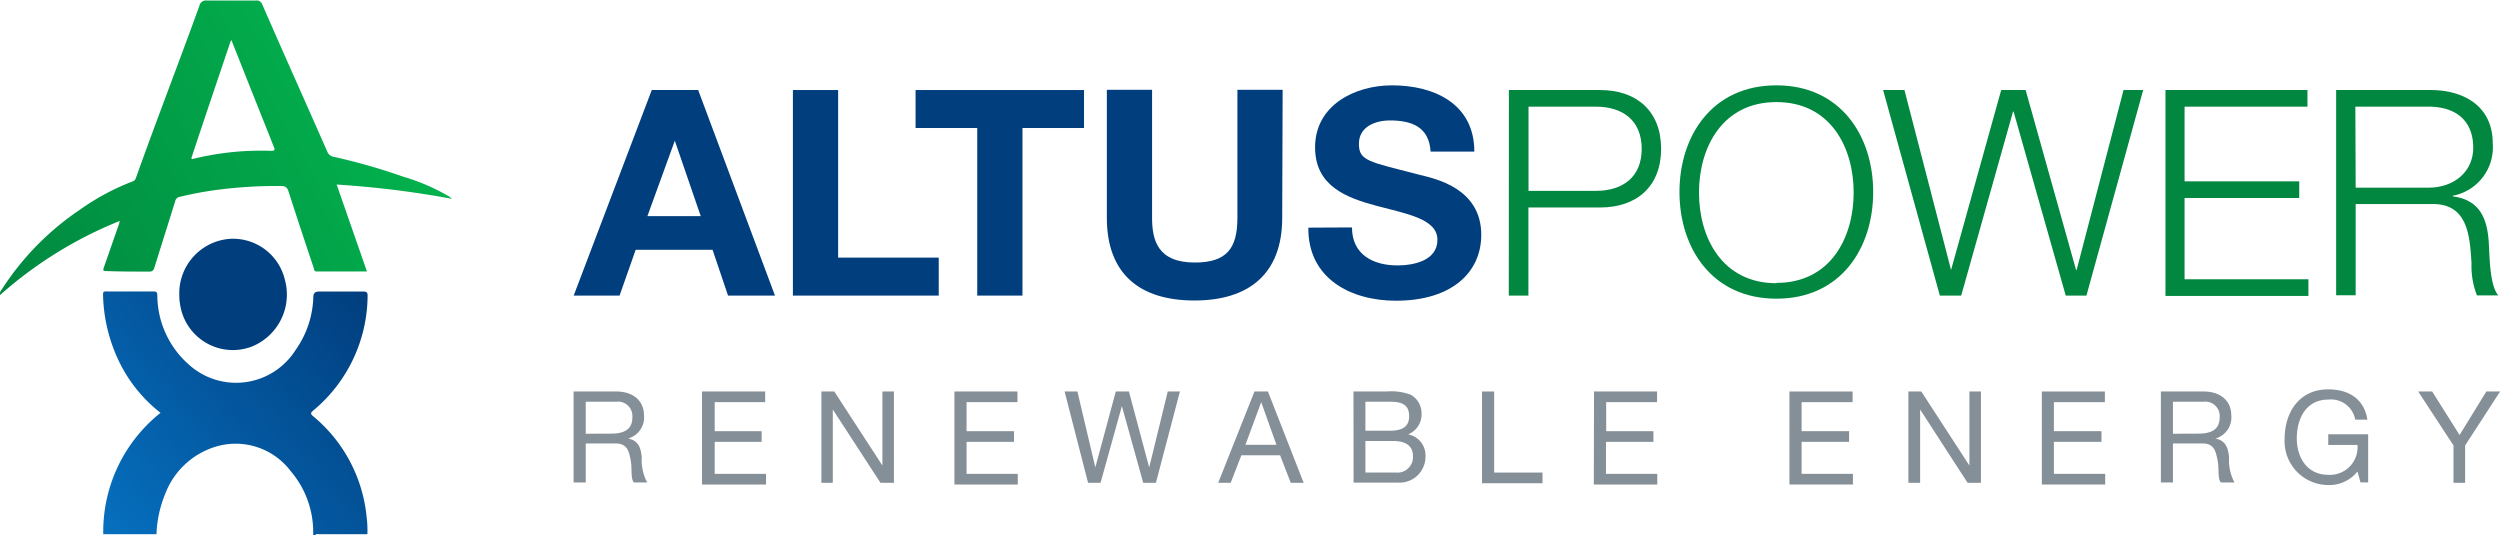
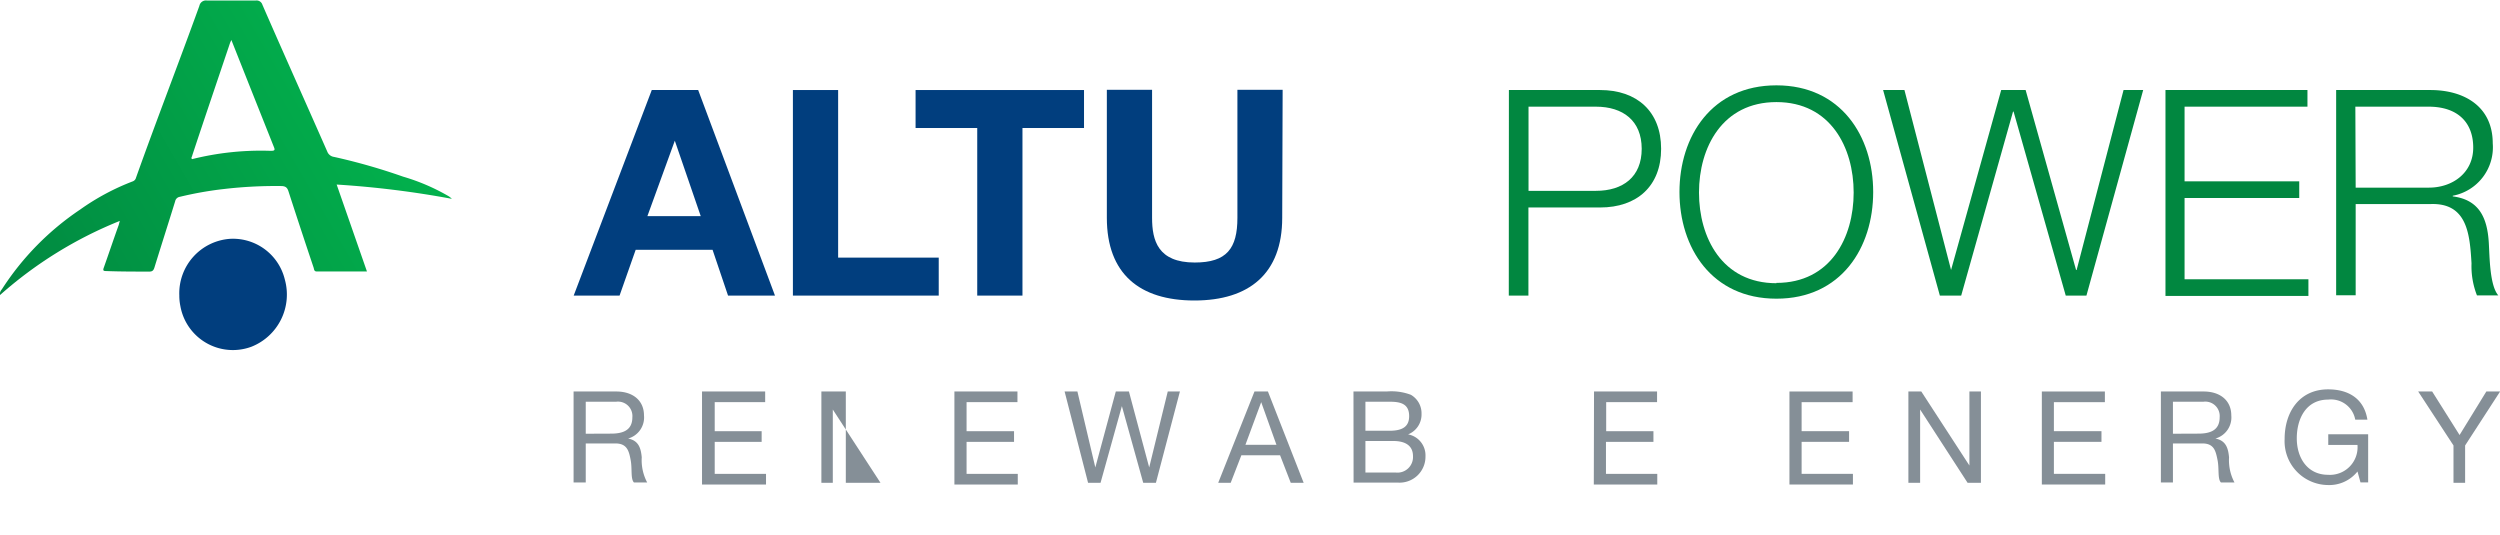
<svg xmlns="http://www.w3.org/2000/svg" viewBox="0 0 234.36 50.17">
  <defs>
    <style>
      .a {
        fill: #013e7e;
      }
      .b {
        fill: #018740;
      }
      .c {
        fill: url(#a);
      }
      .d {
        fill: url(#b);
      }
      .e {
        fill: url(#c);
      }
      .f {
        fill: #858f97;
      }
    </style>
    <linearGradient gradientUnits="userSpaceOnUse" id="a" x1="0.23" x2="35.91" y1="28.05" y2="7.45">
      <stop offset="0" stop-color="#018740" />
      <stop offset="1" stop-color="#02b24d" />
    </linearGradient>
    <linearGradient gradientUnits="userSpaceOnUse" id="b" x1="9.21" x2="34.87" y1="49.52" y2="27.99">
      <stop offset="0" stop-color="#0670bf" />
      <stop offset="1" stop-color="#013e7e" />
    </linearGradient>
    <linearGradient gradientUnits="userSpaceOnUse" id="c" x1="16.8" x2="26.89" y1="27.59" y2="27.59">
      <stop offset="0" stop-color="#013e7e" />
      <stop offset="1" stop-color="#013e7e" />
    </linearGradient>
  </defs>
  <g>
    <g>
      <path class="a" d="M61.1,8.44h4.35l7.2,19.27h-4.4L66.8,23.42H59.59l-1.51,4.29h-4.3Zm-.41,11.82h5l-2.43-7.07h0Z" />
      <path class="a" d="M74.33,8.44h4.24V24.15H88v3.56H74.33Z" />
      <path class="a" d="M91.61,12H85.83V8.44h15.79V12H95.85V27.71H91.61Z" />
      <path class="a" d="M120.2,20.42c0,5.21-3.08,7.75-8.23,7.75s-8.21-2.51-8.21-7.75v-12H108v12c0,2.11.54,4.19,4,4.19,3,0,4-1.32,4-4.19v-12h4.24Z" />
-       <path class="a" d="M126.74,21.32c0,2.56,2,3.56,4.26,3.56,1.49,0,3.75-.43,3.75-2.4s-2.88-2.43-5.72-3.19-5.75-1.86-5.75-5.48C123.28,9.87,127,8,130.49,8c4,0,7.72,1.76,7.72,6.21h-4.1c-.14-2.32-1.78-2.92-3.81-2.92-1.35,0-2.91.57-2.91,2.19s.91,1.67,5.74,2.92c1.41.35,5.73,1.24,5.73,5.61,0,3.54-2.78,6.18-8,6.18-4.26,0-8.26-2.1-8.21-6.85Z" />
      <path class="b" d="M141.45,8.44H150c3.45,0,5.72,2,5.72,5.51s-2.27,5.5-5.72,5.5h-6.72v8.26h-1.84Zm1.84,9.45h6.32c2.53,0,4.29-1.3,4.29-3.94S152.14,10,149.61,10h-6.32Z" />
      <path class="b" d="M166.53,8c6.05,0,9.07,4.78,9.07,10s-3,10-9.07,10-9.09-4.78-9.09-10S160.46,8,166.53,8Zm0,18.52c5.08,0,7.24-4.26,7.24-8.47s-2.16-8.48-7.24-8.48-7.26,4.27-7.26,8.48S161.43,26.55,166.53,26.55Z" />
      <path class="b" d="M176.53,8.44h2l4.37,16.87h0l4.7-16.87h2.29l4.73,16.87h.05l4.4-16.87h1.84l-5.32,19.27h-1.94l-4.89-17.25h-.05l-4.86,17.25h-2Z" />
      <path class="b" d="M203,8.44h13.31V10H204.79v7h10.75v1.56H204.79v7.62H216.4v1.56H203Z" />
      <path class="b" d="M219,8.44h8.83c3.18,0,5.85,1.54,5.85,5a4.62,4.62,0,0,1-3.75,4.91v.06c2.51.32,3.24,2.05,3.38,4.34.08,1.33.08,4,.89,4.94h-2a7.48,7.48,0,0,1-.51-3c-.16-2.7-.38-5.7-3.86-5.56h-7v8.55H219Zm1.83,9.15h6.86c2.24,0,4.16-1.4,4.16-3.75S230.41,10,227.66,10H220.8Z" />
    </g>
    <g>
      <path class="c" d="M11.23,20.71A38.52,38.52,0,0,0,0,27.66a.62.62,0,0,1,.17-.53,25.84,25.84,0,0,1,7.35-7.49A22,22,0,0,1,12.45,17a.49.49,0,0,0,.3-.34c1.92-5.39,4-10.74,5.94-16.11a.63.63,0,0,1,.72-.5c1.52,0,3,0,4.56,0a.57.57,0,0,1,.63.4c2,4.59,4.06,9.17,6.08,13.76a.79.79,0,0,0,.64.5,56.12,56.12,0,0,1,6.47,1.85A19.19,19.19,0,0,1,42,18.36a1.59,1.59,0,0,1,.36.28,89.25,89.25,0,0,0-10.8-1.34l2.84,8.15h-4.7c-.27,0-.25-.21-.3-.36q-1.19-3.54-2.34-7.1c-.11-.36-.24-.54-.69-.55a42.22,42.22,0,0,0-5.39.28,33.84,33.84,0,0,0-4.12.73.53.53,0,0,0-.44.42c-.64,2.07-1.3,4.13-1.94,6.2-.09.29-.2.4-.52.39-1.34,0-2.68,0-4-.05-.27,0-.33-.05-.23-.32.48-1.35.93-2.7,1.4-4ZM18,14.92a26.56,26.56,0,0,1,7.38-.78c.41,0,.41-.09.28-.4L23.34,7.91,21.69,3.75c-.06.13-.1.21-.13.29-1.18,3.51-2.37,7-3.54,10.54,0,.1-.16.23,0,.35l0,0v0Z" />
      <g>
-         <path class="d" d="M9.68,50.08A14.22,14.22,0,0,1,15.05,38.7a13.61,13.61,0,0,1-3.65-4.34,15.11,15.11,0,0,1-1.74-6.71c0-.23,0-.34.31-.33,1.47,0,2.95,0,4.42,0,.38,0,.35.21.36.45a8.68,8.68,0,0,0,2.89,6.35,6.6,6.6,0,0,0,10.09-1.34,9,9,0,0,0,1.64-4.87c0-.43.14-.59.61-.58,1.35,0,2.71,0,4.07,0,.34,0,.42.1.41.43a14.09,14.09,0,0,1-5.09,10.72c-.28.24-.27.32,0,.55a14,14,0,0,1,5,9.45,9.53,9.53,0,0,1,.07,1.6H30c-.16,0-.33-.07-.46.08h-.18a2.17,2.17,0,0,0,0-.25,8.79,8.79,0,0,0-2.13-5.77,6.46,6.46,0,0,0-6.75-2.34,7.34,7.34,0,0,0-5,4.52,10.83,10.83,0,0,0-.81,3.76Z" />
        <path class="e" d="M16.81,27.69a5.12,5.12,0,0,1,4.73-5.3A5,5,0,0,1,26.7,26.2a5.26,5.26,0,0,1-3.12,6.3,5,5,0,0,1-6.67-3.8A4.84,4.84,0,0,1,16.81,27.69Z" />
      </g>
    </g>
    <g>
      <path class="f" d="M53.77,36.7h4c1.6,0,2.6.88,2.6,2.24a2.05,2.05,0,0,1-1.49,2.17v0c1,.19,1.2.92,1.28,1.76a4.45,4.45,0,0,0,.51,2.36H59.43c-.33-.34-.15-1.27-.31-2.11s-.33-1.55-1.43-1.55H54.91v3.66H53.77Zm3.51,3.95c1.07,0,2-.28,2-1.53a1.35,1.35,0,0,0-1.52-1.46H54.91v3Z" />
      <path class="f" d="M65.81,36.7h5.92v1H67v2.72H71.4v1H67v3h4.81v1h-6Z" />
-       <path class="f" d="M77,36.7h1.21l4.51,6.94h0V36.7h1.08v8.56H82.54l-4.47-6.87h0v6.87H77Z" />
+       <path class="f" d="M77,36.7h1.21h0V36.7h1.08v8.56H82.54l-4.47-6.87h0v6.87H77Z" />
      <path class="f" d="M89.47,36.7h5.91v1H90.61v2.72h4.45v1H90.61v3h4.8v1H89.47Z" />
      <path class="f" d="M108.36,45.26h-1.19l-2-7.19h0l-2,7.19H102l-2.2-8.56H101l1.68,7.12h0l1.92-7.12h1.23l1.9,7.12h0l1.74-7.12h1.14Z" />
      <path class="f" d="M117.6,36.7h1.26l3.35,8.56H121L120,42.68h-3.63l-1,2.58h-1.17Zm-.85,5h2.91l-1.43-4h0Z" />
      <path class="f" d="M126.88,36.7H130a5.15,5.15,0,0,1,2.26.31,2,2,0,0,1,1,1.79A2,2,0,0,1,132,40.72v0a2,2,0,0,1,1.63,2.06,2.43,2.43,0,0,1-2.6,2.46h-4.14ZM128,40.38h2.28c1.3,0,1.82-.47,1.82-1.37,0-1.18-.84-1.35-1.82-1.35H128Zm0,3.92h2.86a1.46,1.46,0,0,0,1.6-1.53c0-1.12-.9-1.43-1.86-1.43H128Z" />
-       <path class="f" d="M138.93,36.7h1.14v7.6h4.53v1h-5.67Z" />
      <path class="f" d="M149.43,36.7h5.91v1h-4.77v2.72H155v1h-4.45v3h4.81v1h-5.95Z" />
      <path class="f" d="M167.75,36.7h5.92v1h-4.78v2.72h4.45v1h-4.45v3h4.81v1h-5.95Z" />
      <path class="f" d="M178.9,36.7h1.21l4.51,6.94h0V36.7h1.08v8.56h-1.25L180,38.39h0v6.87H178.9Z" />
      <path class="f" d="M191.41,36.7h5.91v1h-4.78v2.72H197v1h-4.46v3h4.81v1h-5.94Z" />
      <path class="f" d="M202.57,36.7h4c1.6,0,2.6.88,2.6,2.24a2.05,2.05,0,0,1-1.49,2.17v0c1,.19,1.2.92,1.28,1.76a4.45,4.45,0,0,0,.51,2.36h-1.27c-.33-.34-.15-1.27-.32-2.11s-.32-1.55-1.42-1.55H203.7v3.66h-1.13Zm3.51,3.95c1.07,0,2-.28,2-1.53a1.35,1.35,0,0,0-1.52-1.46H203.7v3Z" />
      <path class="f" d="M221,44.2a3.38,3.38,0,0,1-2.75,1.27,4.11,4.11,0,0,1-4.08-4.32c0-2.5,1.37-4.65,4.08-4.65,1.87,0,3.36.84,3.68,2.84h-1.14a2.31,2.31,0,0,0-2.54-1.88c-2.07,0-2.94,1.79-2.94,3.63s1,3.42,2.94,3.42a2.59,2.59,0,0,0,2.75-2.8h-2.74v-1H222v4.51h-.72Z" />
      <path class="f" d="M231.09,41.76v3.5H230v-3.5l-3.31-5.06H228l2.57,4.08,2.51-4.08h1.29Z" />
    </g>
  </g>
</svg>